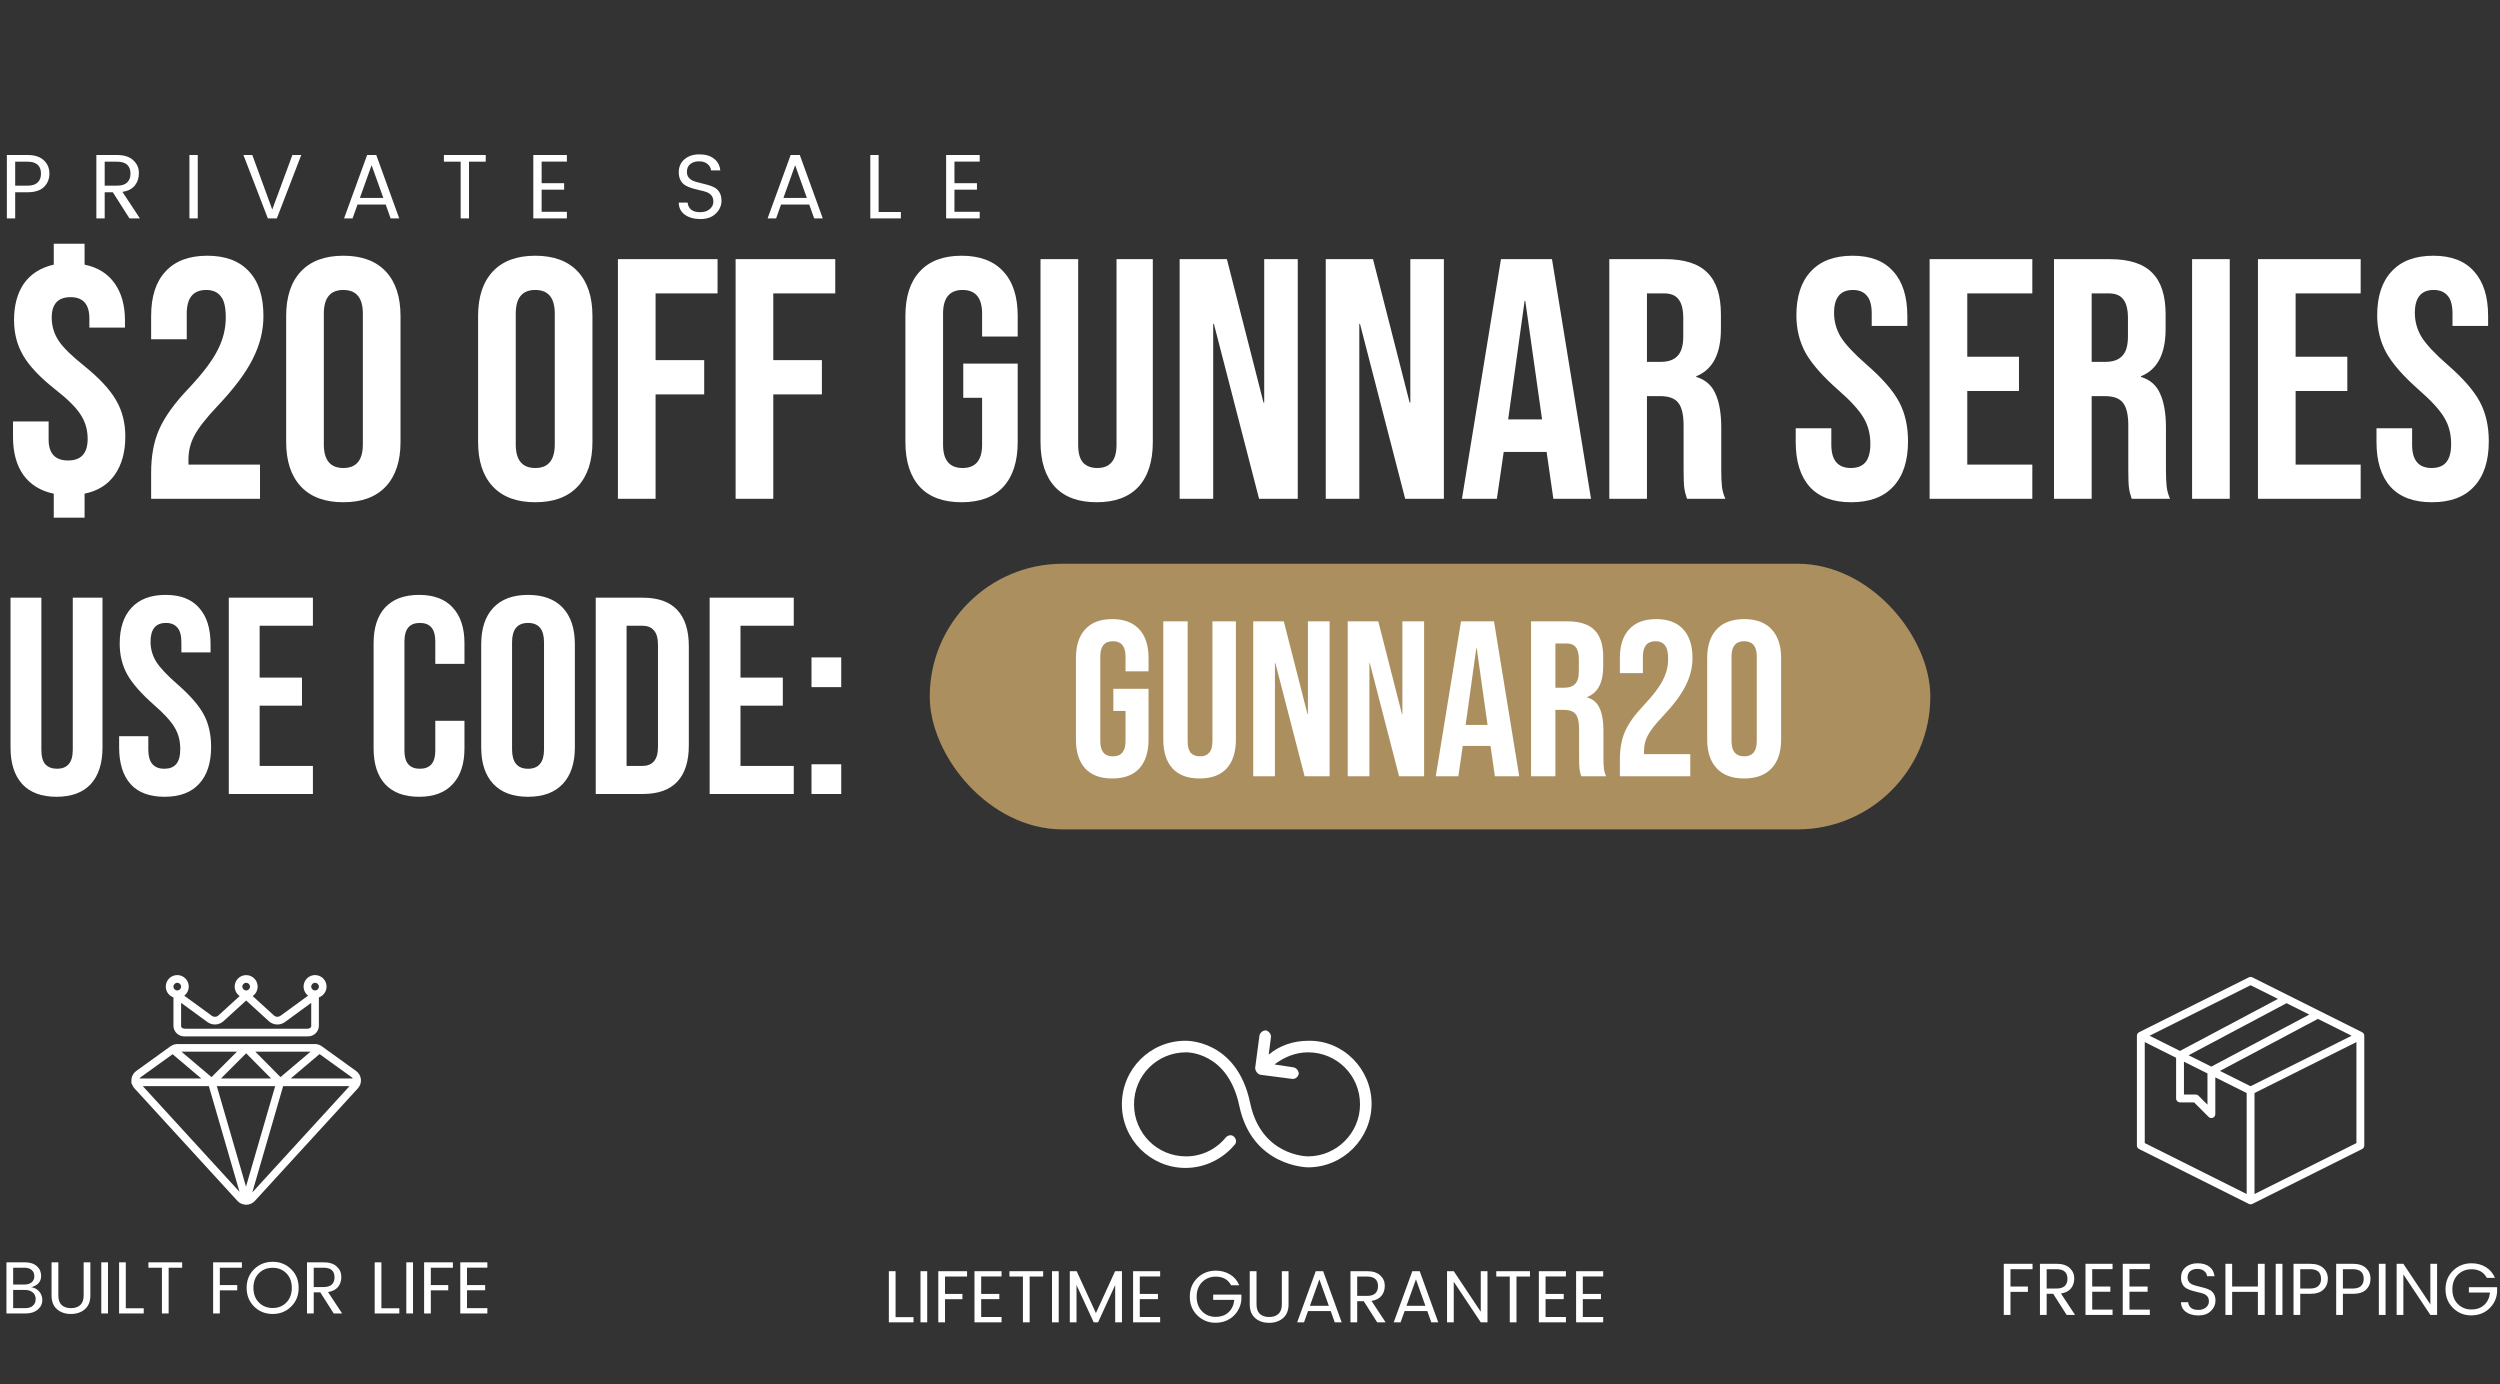
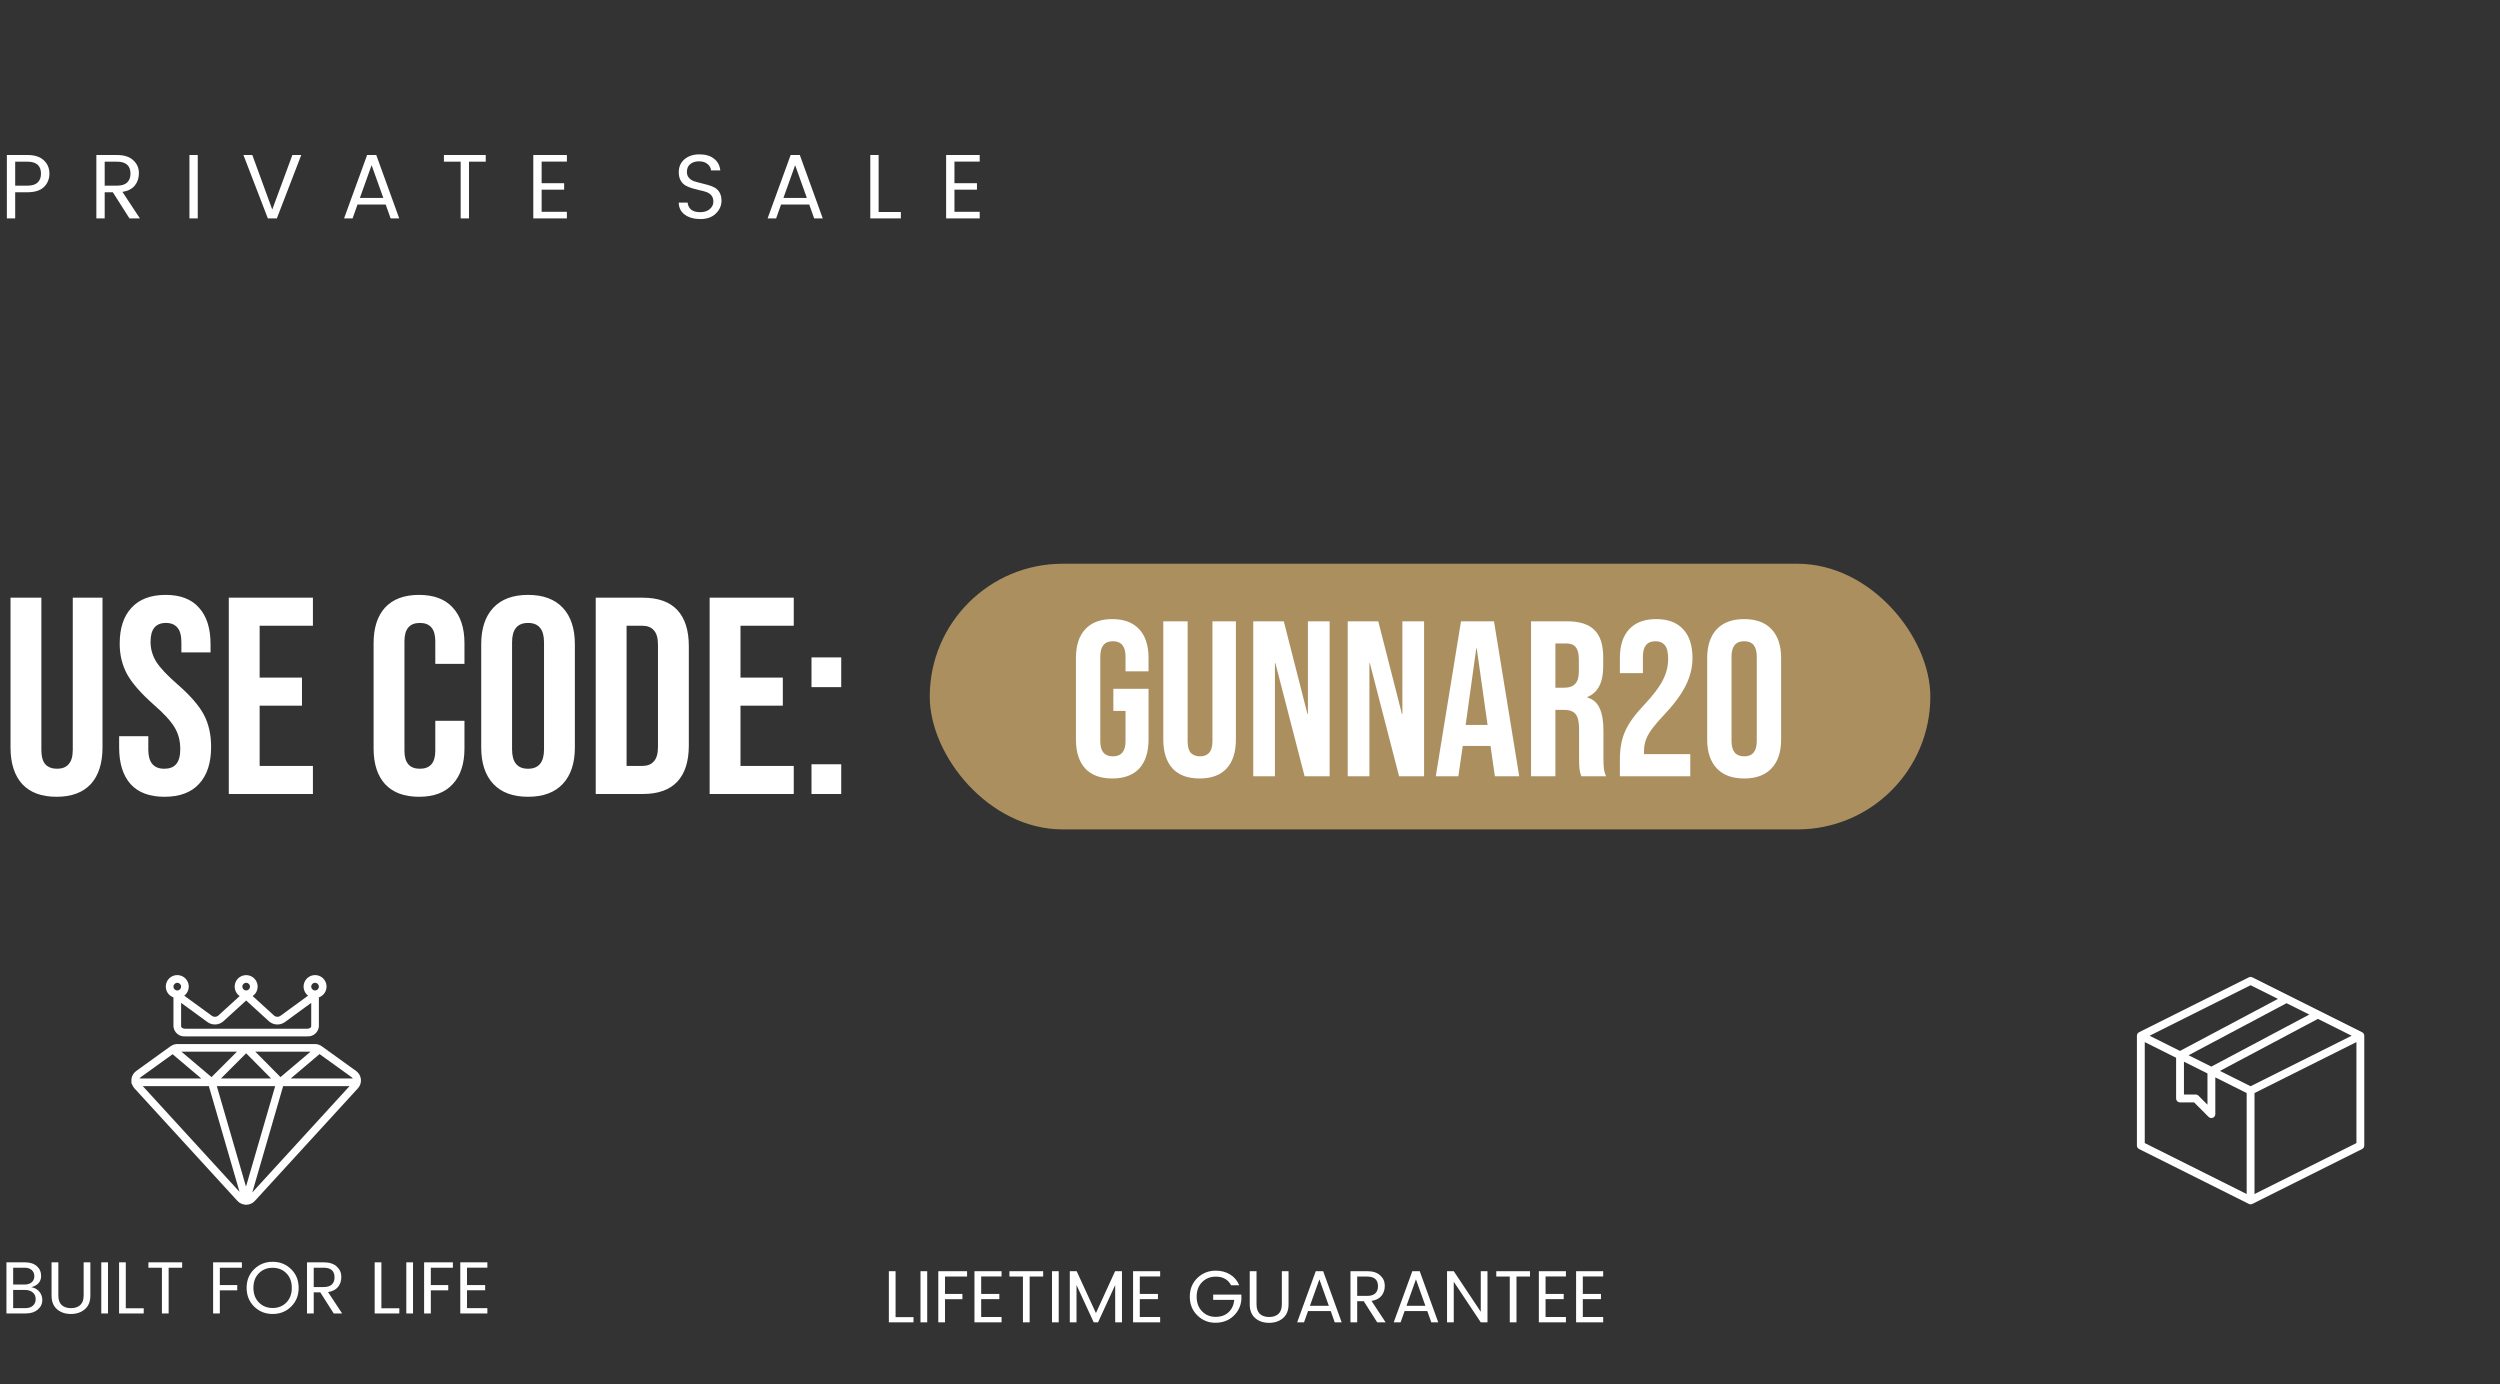
<svg xmlns="http://www.w3.org/2000/svg" width="847" height="469" viewBox="0 0 847 469" fill="none">
  <rect x="0" y="0" width="847" height="469" fill="#333333" stroke="none" />
-   <path d="M18.214 167.26C13.729 166.332 10.288 164.205 7.89 160.88C5.57 157.555 4.41 153.301 4.41 148.12V142.784H16.474V148.932C16.474 153.649 18.678 156.008 23.086 156.008C27.494 156.008 29.698 153.572 29.698 148.7C29.698 145.684 28.925 142.977 27.378 140.58C25.832 138.105 22.97 135.244 18.794 131.996C13.613 127.897 9.978 124.069 7.89 120.512C5.802 116.955 4.758 112.933 4.758 108.448C4.758 103.421 5.88 99.284 8.122 96.036C10.442 92.788 13.806 90.661 18.214 89.656V82.58H28.654V89.656C33.14 90.584 36.542 92.711 38.862 96.036C41.182 99.284 42.342 103.499 42.342 108.68V111H30.278V107.868C30.278 103.073 28.152 100.676 23.898 100.676C19.645 100.676 17.518 102.996 17.518 107.636C17.518 110.42 18.292 113.011 19.838 115.408C21.385 117.728 24.246 120.551 28.422 123.876C33.604 128.052 37.238 131.957 39.326 135.592C41.414 139.149 42.458 143.248 42.458 147.888C42.458 153.147 41.26 157.477 38.862 160.88C36.542 164.205 33.14 166.332 28.654 167.26V175.38H18.214V167.26ZM51.204 160.184C51.204 154.384 52.132 149.435 53.988 145.336C55.844 141.16 59.169 136.559 63.964 131.532C68.681 126.505 71.929 122.213 73.708 118.656C75.564 115.099 76.492 111.387 76.492 107.52C76.492 104.04 75.912 101.643 74.752 100.328C73.669 98.936 72.045 98.24 69.88 98.24C65.472 98.24 63.268 100.908 63.268 106.244V114.944H51.204V107.056C51.204 100.483 52.828 95.456 56.076 91.976C59.324 88.419 64.041 86.64 70.228 86.64C76.414 86.64 81.132 88.419 84.38 91.976C87.628 95.456 89.252 100.483 89.252 107.056C89.252 112.005 88.053 116.839 85.656 121.556C83.336 126.273 79.276 131.687 73.476 137.796C69.686 141.817 67.134 145.104 65.82 147.656C64.505 150.131 63.848 152.799 63.848 155.66V157.4H88.092V169H51.204V160.184ZM116.325 170.16C110.061 170.16 105.266 168.381 101.941 164.824C98.616 161.267 96.953 156.24 96.953 149.744V107.056C96.953 100.56 98.616 95.533 101.941 91.976C105.266 88.419 110.061 86.64 116.325 86.64C122.589 86.64 127.384 88.419 130.709 91.976C134.034 95.533 135.697 100.56 135.697 107.056V149.744C135.697 156.24 134.034 161.267 130.709 164.824C127.384 168.381 122.589 170.16 116.325 170.16ZM116.325 158.56C120.733 158.56 122.937 155.892 122.937 150.556V106.244C122.937 100.908 120.733 98.24 116.325 98.24C111.917 98.24 109.713 100.908 109.713 106.244V150.556C109.713 155.892 111.917 158.56 116.325 158.56ZM181.348 170.16C175.084 170.16 170.29 168.381 166.964 164.824C163.639 161.267 161.976 156.24 161.976 149.744V107.056C161.976 100.56 163.639 95.533 166.964 91.976C170.29 88.419 175.084 86.64 181.348 86.64C187.612 86.64 192.407 88.419 195.732 91.976C199.058 95.533 200.72 100.56 200.72 107.056V149.744C200.72 156.24 199.058 161.267 195.732 164.824C192.407 168.381 187.612 170.16 181.348 170.16ZM181.348 158.56C185.756 158.56 187.96 155.892 187.96 150.556V106.244C187.96 100.908 185.756 98.24 181.348 98.24C176.94 98.24 174.736 100.908 174.736 106.244V150.556C174.736 155.892 176.94 158.56 181.348 158.56ZM209.35 87.8H243.106V99.4H222.11V122.02H238.582V133.62H222.11V169H209.35V87.8ZM249.225 87.8H282.981V99.4H261.985V122.02H278.457V133.62H261.985V169H249.225V87.8ZM325.774 170.16C319.587 170.16 314.87 168.42 311.622 164.94C308.374 161.383 306.75 156.317 306.75 149.744V107.056C306.75 100.483 308.374 95.456 311.622 91.976C314.87 88.419 319.587 86.64 325.774 86.64C331.961 86.64 336.678 88.419 339.926 91.976C343.174 95.456 344.798 100.483 344.798 107.056V114.016H332.734V106.244C332.734 100.908 330.53 98.24 326.122 98.24C321.714 98.24 319.51 100.908 319.51 106.244V150.672C319.51 155.931 321.714 158.56 326.122 158.56C330.53 158.56 332.734 155.931 332.734 150.672V134.78H326.354V123.18H344.798V149.744C344.798 156.317 343.174 161.383 339.926 164.94C336.678 168.42 331.961 170.16 325.774 170.16ZM371.55 170.16C365.364 170.16 360.646 168.42 357.398 164.94C354.15 161.383 352.526 156.317 352.526 149.744V87.8H365.286V150.672C365.286 153.456 365.828 155.467 366.91 156.704C368.07 157.941 369.694 158.56 371.782 158.56C373.87 158.56 375.456 157.941 376.538 156.704C377.698 155.467 378.278 153.456 378.278 150.672V87.8H390.574V149.744C390.574 156.317 388.95 161.383 385.702 164.94C382.454 168.42 377.737 170.16 371.55 170.16ZM399.662 87.8H415.67L428.082 136.404H428.314V87.8H439.682V169H426.574L411.262 109.724H411.03V169H399.662V87.8ZM449.166 87.8H465.174L477.586 136.404H477.818V87.8H489.186V169H476.078L460.766 109.724H460.534V169H449.166V87.8ZM508.53 87.8H525.814L539.038 169H526.278L523.958 152.876V153.108H509.458L507.138 169H495.306L508.53 87.8ZM522.45 142.088L516.766 101.952H516.534L510.966 142.088H522.45ZM545.229 87.8H564.137C570.71 87.8 575.505 89.347 578.521 92.44C581.537 95.456 583.045 100.135 583.045 106.476V111.464C583.045 119.893 580.261 125.229 574.693 127.472V127.704C577.786 128.632 579.951 130.527 581.189 133.388C582.503 136.249 583.161 140.077 583.161 144.872V159.14C583.161 161.46 583.238 163.355 583.393 164.824C583.547 166.216 583.934 167.608 584.553 169H571.561C571.097 167.685 570.787 166.448 570.633 165.288C570.478 164.128 570.401 162.04 570.401 159.024V144.176C570.401 140.464 569.782 137.873 568.545 136.404C567.385 134.935 565.335 134.2 562.397 134.2H557.989V169H545.229V87.8ZM562.629 122.6C565.181 122.6 567.075 121.943 568.313 120.628C569.627 119.313 570.285 117.109 570.285 114.016V107.752C570.285 104.813 569.743 102.687 568.661 101.372C567.655 100.057 566.031 99.4 563.789 99.4H557.989V122.6H562.629ZM627.18 170.16C620.993 170.16 616.315 168.42 613.144 164.94C609.973 161.383 608.388 156.317 608.388 149.744V145.104H620.452V150.672C620.452 155.931 622.656 158.56 627.064 158.56C629.229 158.56 630.853 157.941 631.936 156.704C633.096 155.389 633.676 153.301 633.676 150.44C633.676 147.037 632.903 144.06 631.356 141.508C629.809 138.879 626.948 135.747 622.772 132.112C617.513 127.472 613.84 123.296 611.752 119.584C609.664 115.795 608.62 111.541 608.62 106.824C608.62 100.405 610.244 95.456 613.492 91.976C616.74 88.419 621.457 86.64 627.644 86.64C633.753 86.64 638.355 88.419 641.448 91.976C644.619 95.456 646.204 100.483 646.204 107.056V110.42H634.14V106.244C634.14 103.46 633.599 101.449 632.516 100.212C631.433 98.897 629.848 98.24 627.76 98.24C623.507 98.24 621.38 100.831 621.38 106.012C621.38 108.951 622.153 111.696 623.7 114.248C625.324 116.8 628.224 119.893 632.4 123.528C637.736 128.168 641.409 132.383 643.42 136.172C645.431 139.961 646.436 144.408 646.436 149.512C646.436 156.163 644.773 161.267 641.448 164.824C638.2 168.381 633.444 170.16 627.18 170.16ZM653.752 87.8H688.552V99.4H666.512V120.86H684.028V132.46H666.512V157.4H688.552V169H653.752V87.8ZM695.893 87.8H714.801C721.374 87.8 726.169 89.347 729.185 92.44C732.201 95.456 733.709 100.135 733.709 106.476V111.464C733.709 119.893 730.925 125.229 725.357 127.472V127.704C728.45 128.632 730.615 130.527 731.853 133.388C733.167 136.249 733.825 140.077 733.825 144.872V159.14C733.825 161.46 733.902 163.355 734.057 164.824C734.211 166.216 734.598 167.608 735.217 169H722.225C721.761 167.685 721.451 166.448 721.297 165.288C721.142 164.128 721.065 162.04 721.065 159.024V144.176C721.065 140.464 720.446 137.873 719.209 136.404C718.049 134.935 715.999 134.2 713.061 134.2H708.653V169H695.893V87.8ZM713.293 122.6C715.845 122.6 717.739 121.943 718.977 120.628C720.291 119.313 720.949 117.109 720.949 114.016V107.752C720.949 104.813 720.407 102.687 719.325 101.372C718.319 100.057 716.695 99.4 714.453 99.4H708.653V122.6H713.293ZM742.678 87.8H755.438V169H742.678V87.8ZM764.994 87.8H799.794V99.4H777.754V120.86H795.27V132.46H777.754V157.4H799.794V169H764.994V87.8ZM823.949 170.16C817.763 170.16 813.084 168.42 809.913 164.94C806.743 161.383 805.157 156.317 805.157 149.744V145.104H817.221V150.672C817.221 155.931 819.425 158.56 823.833 158.56C825.999 158.56 827.623 157.941 828.705 156.704C829.865 155.389 830.445 153.301 830.445 150.44C830.445 147.037 829.672 144.06 828.125 141.508C826.579 138.879 823.717 135.747 819.541 132.112C814.283 127.472 810.609 123.296 808.521 119.584C806.433 115.795 805.389 111.541 805.389 106.824C805.389 100.405 807.013 95.456 810.261 91.976C813.509 88.419 818.227 86.64 824.413 86.64C830.523 86.64 835.124 88.419 838.217 91.976C841.388 95.456 842.973 100.483 842.973 107.056V110.42H830.909V106.244C830.909 103.46 830.368 101.449 829.285 100.212C828.203 98.897 826.617 98.24 824.529 98.24C820.276 98.24 818.149 100.831 818.149 106.012C818.149 108.951 818.923 111.696 820.469 114.248C822.093 116.8 824.993 119.893 829.169 123.528C834.505 128.168 838.179 132.383 840.189 136.172C842.2 139.961 843.205 144.408 843.205 149.512C843.205 156.163 841.543 161.267 838.217 164.824C834.969 168.381 830.213 170.16 823.949 170.16Z" fill="white" />
  <path d="M19.147 269.95C14.08 269.95 10.217 268.525 7.557 265.675C4.897 262.762 3.567 258.613 3.567 253.23V202.5H14.017V253.99C14.017 256.27 14.46 257.917 15.347 258.93C16.297 259.943 17.627 260.45 19.337 260.45C21.047 260.45 22.345 259.943 23.232 258.93C24.182 257.917 24.657 256.27 24.657 253.99V202.5H34.727V253.23C34.727 258.613 33.397 262.762 30.737 265.675C28.077 268.525 24.213 269.95 19.147 269.95ZM55.754 269.95C50.688 269.95 46.856 268.525 44.259 265.675C41.663 262.762 40.364 258.613 40.364 253.23V249.43H50.244V253.99C50.244 258.297 52.049 260.45 55.659 260.45C57.433 260.45 58.763 259.943 59.649 258.93C60.599 257.853 61.074 256.143 61.074 253.8C61.074 251.013 60.441 248.575 59.174 246.485C57.908 244.332 55.564 241.767 52.144 238.79C47.838 234.99 44.829 231.57 43.119 228.53C41.409 225.427 40.554 221.943 40.554 218.08C40.554 212.823 41.884 208.77 44.544 205.92C47.204 203.007 51.068 201.55 56.134 201.55C61.138 201.55 64.906 203.007 67.439 205.92C70.036 208.77 71.334 212.887 71.334 218.27V221.025H61.454V217.605C61.454 215.325 61.011 213.678 60.124 212.665C59.238 211.588 57.939 211.05 56.229 211.05C52.746 211.05 51.004 213.172 51.004 217.415C51.004 219.822 51.638 222.07 52.904 224.16C54.234 226.25 56.609 228.783 60.029 231.76C64.399 235.56 67.408 239.012 69.054 242.115C70.701 245.218 71.524 248.86 71.524 253.04C71.524 258.487 70.163 262.667 67.439 265.58C64.779 268.493 60.884 269.95 55.754 269.95ZM77.516 202.5H106.016V212H87.966V229.575H102.311V239.075H87.966V259.5H106.016V269H77.516V202.5ZM141.968 269.95C136.964 269.95 133.133 268.525 130.473 265.675C127.876 262.825 126.578 258.803 126.578 253.61V217.89C126.578 212.697 127.876 208.675 130.473 205.825C133.133 202.975 136.964 201.55 141.968 201.55C146.971 201.55 150.771 202.975 153.368 205.825C156.028 208.675 157.358 212.697 157.358 217.89V224.92H147.478V217.225C147.478 213.108 145.736 211.05 142.253 211.05C138.769 211.05 137.028 213.108 137.028 217.225V254.37C137.028 258.423 138.769 260.45 142.253 260.45C145.736 260.45 147.478 258.423 147.478 254.37V244.205H157.358V253.61C157.358 258.803 156.028 262.825 153.368 265.675C150.771 268.525 146.971 269.95 141.968 269.95ZM178.9 269.95C173.77 269.95 169.844 268.493 167.12 265.58C164.397 262.667 163.035 258.55 163.035 253.23V218.27C163.035 212.95 164.397 208.833 167.12 205.92C169.844 203.007 173.77 201.55 178.9 201.55C184.03 201.55 187.957 203.007 190.68 205.92C193.404 208.833 194.765 212.95 194.765 218.27V253.23C194.765 258.55 193.404 262.667 190.68 265.58C187.957 268.493 184.03 269.95 178.9 269.95ZM178.9 260.45C182.51 260.45 184.315 258.265 184.315 253.895V217.605C184.315 213.235 182.51 211.05 178.9 211.05C175.29 211.05 173.485 213.235 173.485 217.605V253.895C173.485 258.265 175.29 260.45 178.9 260.45ZM201.833 202.5H217.793C222.986 202.5 226.881 203.893 229.478 206.68C232.074 209.467 233.373 213.552 233.373 218.935V252.565C233.373 257.948 232.074 262.033 229.478 264.82C226.881 267.607 222.986 269 217.793 269H201.833V202.5ZM217.603 259.5C219.313 259.5 220.611 258.993 221.498 257.98C222.448 256.967 222.923 255.32 222.923 253.04V218.46C222.923 216.18 222.448 214.533 221.498 213.52C220.611 212.507 219.313 212 217.603 212H212.283V259.5H217.603ZM240.426 202.5H268.926V212H250.876V229.575H265.221V239.075H250.876V259.5H268.926V269H240.426V202.5ZM274.938 222.735H285.008V232.805H274.938V222.735ZM274.938 258.93H285.008V269H274.938V258.93Z" fill="white" />
  <rect x="315" y="191" width="339" height="90" rx="45" fill="#AB8F5F" />
  <path d="M376.827 263.75C372.827 263.75 369.777 262.625 367.677 260.375C365.577 258.075 364.527 254.8 364.527 250.55V222.95C364.527 218.7 365.577 215.45 367.677 213.2C369.777 210.9 372.827 209.75 376.827 209.75C380.827 209.75 383.877 210.9 385.977 213.2C388.077 215.45 389.127 218.7 389.127 222.95V227.45H381.327V222.425C381.327 218.975 379.902 217.25 377.052 217.25C374.202 217.25 372.777 218.975 372.777 222.425V251.15C372.777 254.55 374.202 256.25 377.052 256.25C379.902 256.25 381.327 254.55 381.327 251.15V240.875H377.202V233.375H389.127V250.55C389.127 254.8 388.077 258.075 385.977 260.375C383.877 262.625 380.827 263.75 376.827 263.75ZM406.424 263.75C402.424 263.75 399.374 262.625 397.274 260.375C395.174 258.075 394.124 254.8 394.124 250.55V210.5H402.374V251.15C402.374 252.95 402.724 254.25 403.424 255.05C404.174 255.85 405.224 256.25 406.574 256.25C407.924 256.25 408.949 255.85 409.649 255.05C410.399 254.25 410.774 252.95 410.774 251.15V210.5H418.724V250.55C418.724 254.8 417.674 258.075 415.574 260.375C413.474 262.625 410.424 263.75 406.424 263.75ZM424.599 210.5H434.949L442.974 241.925H443.124V210.5H450.474V263H441.999L432.099 224.675H431.949V263H424.599V210.5ZM456.606 210.5H466.956L474.981 241.925H475.131V210.5H482.481V263H474.006L464.106 224.675H463.956V263H456.606V210.5ZM494.988 210.5H506.163L514.713 263H506.463L504.963 252.575V252.725H495.588L494.088 263H486.438L494.988 210.5ZM503.988 245.6L500.313 219.65H500.163L496.563 245.6H503.988ZM518.716 210.5H530.941C535.191 210.5 538.291 211.5 540.241 213.5C542.191 215.45 543.166 218.475 543.166 222.575V225.8C543.166 231.25 541.366 234.7 537.766 236.15V236.3C539.766 236.9 541.166 238.125 541.966 239.975C542.816 241.825 543.241 244.3 543.241 247.4V256.625C543.241 258.125 543.291 259.35 543.391 260.3C543.491 261.2 543.741 262.1 544.141 263H535.741C535.441 262.15 535.241 261.35 535.141 260.6C535.041 259.85 534.991 258.5 534.991 256.55V246.95C534.991 244.55 534.591 242.875 533.791 241.925C533.041 240.975 531.716 240.5 529.816 240.5H526.966V263H518.716V210.5ZM529.966 233C531.616 233 532.841 232.575 533.641 231.725C534.491 230.875 534.916 229.45 534.916 227.45V223.4C534.916 221.5 534.566 220.125 533.866 219.275C533.216 218.425 532.166 218 530.716 218H526.966V233H529.966ZM548.815 257.3C548.815 253.55 549.415 250.35 550.615 247.7C551.815 245 553.965 242.025 557.065 238.775C560.115 235.525 562.215 232.75 563.365 230.45C564.565 228.15 565.165 225.75 565.165 223.25C565.165 221 564.79 219.45 564.04 218.6C563.34 217.7 562.29 217.25 560.89 217.25C558.04 217.25 556.615 218.975 556.615 222.425V228.05H548.815V222.95C548.815 218.7 549.865 215.45 551.965 213.2C554.065 210.9 557.115 209.75 561.115 209.75C565.115 209.75 568.165 210.9 570.265 213.2C572.365 215.45 573.415 218.7 573.415 222.95C573.415 226.15 572.64 229.275 571.09 232.325C569.59 235.375 566.965 238.875 563.215 242.825C560.765 245.425 559.115 247.55 558.265 249.2C557.415 250.8 556.99 252.525 556.99 254.375V255.5H572.665V263H548.815V257.3ZM590.919 263.75C586.869 263.75 583.769 262.6 581.619 260.3C579.469 258 578.394 254.75 578.394 250.55V222.95C578.394 218.75 579.469 215.5 581.619 213.2C583.769 210.9 586.869 209.75 590.919 209.75C594.969 209.75 598.069 210.9 600.219 213.2C602.369 215.5 603.444 218.75 603.444 222.95V250.55C603.444 254.75 602.369 258 600.219 260.3C598.069 262.6 594.969 263.75 590.919 263.75ZM590.919 256.25C593.769 256.25 595.194 254.525 595.194 251.075V222.425C595.194 218.975 593.769 217.25 590.919 217.25C588.069 217.25 586.644 218.975 586.644 222.425V251.075C586.644 254.525 588.069 256.25 590.919 256.25Z" fill="white" />
  <path d="M9.3 52.517C11.718 52.517 13.557 53.106 14.818 54.284C16.099 55.462 16.74 56.971 16.74 58.81C16.74 60.649 16.12 62.168 14.88 63.367C13.661 64.545 11.801 65.134 9.3 65.134H5.146V74H2.325V52.517H9.3ZM5.146 62.902H9.3C10.85 62.902 11.997 62.551 12.741 61.848C13.506 61.125 13.888 60.122 13.888 58.841C13.888 56.134 12.359 54.78 9.3 54.78H5.146V62.902ZM35.468 65.134V74H32.647V52.517H39.622C42.04 52.517 43.879 53.106 45.14 54.284C46.421 55.462 47.062 56.909 47.062 58.624C47.062 60.319 46.597 61.734 45.667 62.871C44.737 64.008 43.342 64.721 41.482 65.01L47.403 74H43.869L38.227 65.134H35.468ZM35.468 54.78V62.902H39.622C41.172 62.902 42.319 62.551 43.063 61.848C43.828 61.125 44.21 60.122 44.21 58.841C44.21 56.134 42.681 54.78 39.622 54.78H35.468ZM64.18 74V52.517H67.001V74H64.18ZM90.753 74L82.476 52.517H85.483L92.241 70.993L99.061 52.517H102.068L93.791 74H90.753ZM132.346 74L130.672 69.288H121.124L119.45 74H116.567L124.379 52.517H127.479L135.26 74H132.346ZM121.93 67.056H129.866L125.898 55.958L121.93 67.056ZM150.4 54.78V52.517H164.567V54.78H158.894V74H156.073V54.78H150.4ZM192.061 52.517V54.749H183.505V62.065H191.131V64.266H183.505V71.768H192.061V74H180.684V52.517H192.061ZM232.723 58.252C232.723 59.037 232.94 59.688 233.374 60.205C233.808 60.722 234.366 61.104 235.048 61.352C235.73 61.6 236.485 61.817 237.311 62.003C238.159 62.189 238.996 62.406 239.822 62.654C240.67 62.881 241.434 63.181 242.116 63.553C242.798 63.925 243.356 64.483 243.79 65.227C244.224 65.971 244.441 66.891 244.441 67.986C244.441 69.66 243.801 71.117 242.519 72.357C241.238 73.597 239.502 74.217 237.311 74.217C235.141 74.217 233.374 73.721 232.01 72.729C230.646 71.716 229.964 70.352 229.964 68.637H232.971C233.054 69.608 233.436 70.394 234.118 70.993C234.821 71.592 235.854 71.892 237.218 71.892C238.582 71.892 239.667 71.541 240.473 70.838C241.279 70.135 241.682 69.319 241.682 68.389C241.682 67.438 241.465 66.715 241.031 66.219C240.597 65.702 240.039 65.32 239.357 65.072C238.675 64.824 237.911 64.617 237.063 64.452C236.237 64.266 235.4 64.049 234.552 63.801C233.726 63.553 232.971 63.243 232.289 62.871C231.607 62.478 231.049 61.91 230.615 61.166C230.181 60.401 229.964 59.461 229.964 58.345C229.964 56.526 230.605 55.069 231.886 53.974C233.188 52.858 234.873 52.3 236.939 52.3C239.027 52.3 240.68 52.786 241.899 53.757C243.139 54.708 243.852 56.03 244.038 57.725H240.907C240.825 56.878 240.422 56.154 239.698 55.555C238.996 54.956 238.035 54.656 236.815 54.656C235.617 54.656 234.635 54.966 233.87 55.586C233.106 56.185 232.723 57.074 232.723 58.252ZM275.842 74L274.168 69.288H264.62L262.946 74H260.063L267.875 52.517H270.975L278.756 74H275.842ZM265.426 67.056H273.362L269.394 55.958L265.426 67.056ZM294.857 52.517H297.678V71.83H305.211V74H294.857V52.517ZM331.924 52.517V54.749H323.368V62.065H330.994V64.266H323.368V71.768H331.924V74H320.547V52.517H331.924Z" fill="white" />
  <path d="M58.765 337.919V347.724C58.911 349.732 60.645 351.247 62.654 351.123H104.146C106.155 351.247 107.889 349.732 108.036 347.724V337.919C109.715 337.327 110.779 335.672 110.619 333.9C110.459 332.127 109.116 330.689 107.358 330.408C105.6 330.128 103.876 331.076 103.172 332.71C102.468 334.345 102.963 336.249 104.374 337.334L94.948 344.206C94.323 344.618 93.506 344.588 92.914 344.129L85.605 337.469C87.008 336.503 87.62 334.737 87.115 333.11C86.609 331.482 85.104 330.374 83.4 330.374C81.697 330.374 80.191 331.482 79.686 333.11C79.18 334.737 79.792 336.503 81.196 337.469L73.887 344.134C73.294 344.592 72.478 344.623 71.853 344.211L62.426 337.339C63.839 336.257 64.338 334.353 63.635 332.717C62.934 331.081 61.211 330.131 59.453 330.409C57.694 330.687 56.349 332.123 56.187 333.896C56.025 335.668 57.086 337.326 58.765 337.919ZM106.739 332.971C107.456 332.971 108.036 333.551 108.036 334.267C108.036 334.983 107.456 335.564 106.739 335.564C106.023 335.564 105.443 334.983 105.443 334.267C105.443 333.551 106.023 332.971 106.739 332.971ZM83.4 332.971C84.117 332.971 84.697 333.551 84.697 334.267C84.697 334.983 84.117 335.564 83.4 335.564C82.684 335.564 82.104 334.983 82.104 334.267C82.104 333.551 82.684 332.971 83.4 332.971ZM70.323 346.307C71.945 347.449 74.137 347.342 75.641 346.047L83.4 338.969L91.165 346.051C92.669 347.346 94.86 347.452 96.482 346.31L105.443 339.765V347.724C105.443 348.105 104.888 348.53 104.146 348.53H62.654C61.913 348.53 61.358 348.105 61.358 347.724V339.765L70.323 346.307ZM60.061 332.971C60.778 332.971 61.358 333.551 61.358 334.267C61.358 334.983 60.778 335.564 60.061 335.564C59.345 335.564 58.765 334.983 58.765 334.267C58.765 333.551 59.345 332.971 60.061 332.971Z" fill="white" />
  <path d="M44.761 367.422C44.934 367.9 45.198 368.34 45.539 368.718L80.456 406.88C81.111 407.585 82.001 408.029 82.958 408.128C83.065 408.157 83.175 408.173 83.286 408.174C83.302 408.174 83.316 408.168 83.333 408.168H83.415C84.53 408.164 85.592 407.694 86.345 406.872L121.261 368.717C122.023 367.886 122.391 366.77 122.275 365.649C122.158 364.529 121.568 363.512 120.652 362.855L109.015 354.472C108.336 353.982 107.519 353.718 106.681 353.719H60.12C59.352 353.721 58.601 353.946 57.958 354.367H57.95C57.895 354.404 57.836 354.431 57.783 354.469L46.146 362.855C45.23 363.514 44.64 364.533 44.522 365.655C44.494 365.944 44.498 366.237 44.534 366.526C44.52 366.578 44.509 366.632 44.502 366.685C44.508 366.952 44.599 367.21 44.761 367.422ZM48.378 367.982H70.757L81.158 403.81L48.378 367.982ZM83.343 402.031L73.458 367.982H93.228L83.343 402.031ZM85.475 403.994L95.928 367.982H118.422L85.475 403.994ZM108.261 357.124L119.139 364.959C119.299 365.072 119.431 365.219 119.528 365.389H98.494L108.261 357.124ZM105.205 356.313L95.032 364.921L86.512 356.313H105.205ZM91.85 365.389H74.864L83.4 356.854L91.85 365.389ZM80.274 356.313L71.662 364.924L61.48 356.313H80.274ZM47.662 364.959L58.477 357.168L68.191 365.389H47.274C47.37 365.219 47.502 365.073 47.662 364.959Z" fill="white" />
  <path d="M2.184 427.675H8.384C10.151 427.675 11.517 428.108 12.484 428.975C13.451 429.825 13.934 430.925 13.934 432.275C13.934 434.208 12.826 435.483 10.609 436.1C11.726 436.283 12.626 436.783 13.309 437.6C13.992 438.417 14.334 439.358 14.334 440.425C14.334 441.742 13.817 442.833 12.784 443.7C11.767 444.567 10.401 445 8.684 445H2.184V427.675ZM4.459 429.5V435.2H8.284C9.334 435.2 10.151 434.95 10.734 434.45C11.334 433.933 11.634 433.242 11.634 432.375C11.634 431.492 11.334 430.792 10.734 430.275C10.151 429.758 9.334 429.5 8.284 429.5H4.459ZM4.459 443.2H8.559C9.659 443.2 10.517 442.925 11.134 442.375C11.767 441.825 12.084 441.075 12.084 440.125C12.084 439.158 11.742 438.4 11.059 437.85C10.392 437.3 9.501 437.025 8.384 437.025H4.459V443.2ZM17.467 438.925V427.675H19.767V438.925C19.767 440.358 20.142 441.433 20.892 442.15C21.658 442.85 22.708 443.2 24.042 443.2C25.375 443.2 26.425 442.85 27.192 442.15C27.958 441.433 28.342 440.358 28.342 438.925V427.675H30.617V438.925C30.617 440.958 29.992 442.508 28.742 443.575C27.508 444.642 25.933 445.175 24.017 445.175C22.117 445.175 20.55 444.642 19.317 443.575C18.083 442.508 17.467 440.958 17.467 438.925ZM34.313 445V427.675H36.588V445H34.313ZM40.343 427.675H42.618V443.25H48.693V445H40.343V427.675ZM50.286 429.5V427.675H61.711V429.5H57.136V445H54.861V429.5H50.286ZM72.204 445V427.675H81.954V429.5H74.479V435.375H80.379V437.175H74.479V445H72.204ZM97.034 441.275C98.251 440.025 98.859 438.375 98.859 436.325C98.859 434.275 98.251 432.633 97.034 431.4C95.818 430.15 94.26 429.525 92.359 429.525C90.476 429.525 88.918 430.15 87.684 431.4C86.468 432.633 85.859 434.275 85.859 436.325C85.859 438.375 86.476 440.025 87.71 441.275C88.943 442.525 90.501 443.15 92.385 443.15C94.268 443.15 95.818 442.525 97.034 441.275ZM92.385 445.175C89.901 445.175 87.809 444.342 86.109 442.675C84.409 440.992 83.559 438.875 83.559 436.325C83.559 433.758 84.409 431.65 86.109 430C87.809 428.333 89.901 427.5 92.385 427.5C94.868 427.5 96.951 428.333 98.635 430C100.334 431.65 101.184 433.758 101.184 436.325C101.184 438.892 100.334 441.008 98.635 442.675C96.951 444.342 94.868 445.175 92.385 445.175ZM106.29 437.85V445H104.015V427.675H109.64C111.59 427.675 113.073 428.15 114.09 429.1C115.123 430.05 115.64 431.217 115.64 432.6C115.64 433.967 115.265 435.108 114.515 436.025C113.765 436.942 112.64 437.517 111.14 437.75L115.915 445H113.065L108.515 437.85H106.29ZM106.29 429.5V436.05H109.64C110.89 436.05 111.815 435.767 112.415 435.2C113.032 434.617 113.34 433.808 113.34 432.775C113.34 430.592 112.107 429.5 109.64 429.5H106.29ZM126.94 427.675H129.215V443.25H135.29V445H126.94V427.675ZM137.658 445V427.675H139.933V445H137.658ZM143.688 445V427.675H153.438V429.5H145.963V435.375H151.863V437.175H145.963V445H143.688ZM165.119 427.675V429.475H158.219V435.375H164.369V437.15H158.219V443.2H165.119V445H155.944V427.675H165.119Z" fill="white" />
-   <path d="M464.692 373.957C464.692 385.707 455.096 395.498 443.15 395.498C442.954 395.498 424.154 395.303 419.846 374.544C415.929 356.136 401.829 356.528 401.829 356.528C392.038 356.528 384.204 364.361 384.204 374.153C384.204 383.944 392.038 391.778 401.829 391.778C407.117 391.778 412.013 389.428 415.342 385.315C416.125 384.532 417.3 384.336 418.083 385.119C418.867 385.903 419.063 387.078 418.279 387.861C414.167 392.757 408.096 395.694 401.633 395.694C389.883 395.694 380.092 386.098 380.092 374.153C380.092 362.207 389.688 352.611 401.633 352.611C401.633 352.611 419.063 352.023 423.567 373.761C427.288 391.386 442.367 391.778 443.15 391.778C452.746 391.778 460.775 383.944 460.775 374.153C460.775 364.361 452.942 356.528 443.15 356.528C439.038 356.528 435.121 358.094 431.792 360.64L438.254 361.619C439.233 361.815 440.017 362.794 440.017 363.773C439.821 364.753 439.038 365.536 438.058 365.536H437.863L427.288 364.165C426.7 364.165 426.113 363.773 425.721 363.186C425.329 362.598 425.133 362.011 425.329 361.228L426.7 350.848C426.896 349.869 427.875 349.086 428.854 349.086C429.833 349.282 430.617 350.261 430.617 351.24L429.833 357.311C433.554 354.178 438.254 352.611 443.346 352.611C455.096 352.415 464.692 362.207 464.692 373.957Z" fill="white" />
  <path d="M301.146 430.675H303.421V446.25H309.496V448H301.146V430.675ZM311.863 448V430.675H314.138V448H311.863ZM317.894 448V430.675H327.644V432.5H320.169V438.375H326.069V440.175H320.169V448H317.894ZM339.324 430.675V432.475H332.424V438.375H338.574V440.15H332.424V446.2H339.324V448H330.149V430.675H339.324ZM341.996 432.5V430.675H353.421V432.5H348.846V448H346.571V432.5H341.996ZM356.419 448V430.675H358.694V448H356.419ZM380.124 430.675V448H377.824V435.375L372.024 448H370.549L364.724 435.375V448H362.449V430.675H364.774L371.299 444.875L377.799 430.675H380.124ZM393.06 430.675V432.475H386.16V438.375H392.31V440.15H386.16V446.2H393.06V448H383.885V430.675H393.06ZM411.777 448.15C409.394 448.15 407.352 447.317 405.652 445.65C403.952 443.983 403.102 441.875 403.102 439.325C403.102 436.758 403.952 434.65 405.652 433C407.352 431.333 409.444 430.5 411.927 430.5C413.727 430.5 415.327 430.925 416.727 431.775C418.144 432.625 419.185 433.85 419.852 435.45H417.102C416.069 433.5 414.344 432.525 411.927 432.525C410.044 432.525 408.485 433.15 407.252 434.4C406.035 435.633 405.427 437.275 405.427 439.325C405.427 441.375 406.035 443.025 407.252 444.275C408.485 445.525 410.01 446.15 411.827 446.15C413.66 446.15 415.127 445.633 416.227 444.6C417.344 443.567 417.994 442.167 418.177 440.4H411.027V438.6H420.577V440.4C420.344 442.633 419.419 444.483 417.802 445.95C416.185 447.417 414.177 448.15 411.777 448.15ZM423.411 441.925V430.675H425.711V441.925C425.711 443.358 426.086 444.433 426.836 445.15C427.602 445.85 428.652 446.2 429.986 446.2C431.319 446.2 432.369 445.85 433.136 445.15C433.902 444.433 434.286 443.358 434.286 441.925V430.675H436.561V441.925C436.561 443.958 435.936 445.508 434.686 446.575C433.452 447.642 431.877 448.175 429.961 448.175C428.061 448.175 426.494 447.642 425.261 446.575C424.027 445.508 423.411 443.958 423.411 441.925ZM452.207 448L450.857 444.2H443.157L441.807 448H439.482L445.782 430.675H448.282L454.557 448H452.207ZM443.807 442.4H450.207L447.007 433.45L443.807 442.4ZM459.817 440.85V448H457.542V430.675H463.167C465.117 430.675 466.6 431.15 467.617 432.1C468.65 433.05 469.167 434.217 469.167 435.6C469.167 436.967 468.792 438.108 468.042 439.025C467.292 439.942 466.167 440.517 464.667 440.75L469.442 448H466.592L462.042 440.85H459.817ZM459.817 432.5V439.05H463.167C464.417 439.05 465.342 438.767 465.942 438.2C466.559 437.617 466.867 436.808 466.867 435.775C466.867 433.592 465.634 432.5 463.167 432.5H459.817ZM484.922 448L483.572 444.2H475.872L474.522 448H472.197L478.497 430.675H480.997L487.272 448H484.922ZM476.522 442.4H482.922L479.722 433.45L476.522 442.4ZM501.682 430.675H503.957V448H501.682L492.532 434.25V448H490.257V430.675H492.532L501.682 444.425V430.675ZM506.938 432.5V430.675H518.363V432.5H513.788V448H511.513V432.5H506.938ZM530.535 430.675V432.475H523.635V438.375H529.785V440.15H523.635V446.2H530.535V448H521.36V430.675H530.535ZM543.157 430.675V432.475H536.257V438.375H542.407V440.15H536.257V446.2H543.157V448H533.982V430.675H543.157Z" fill="white" />
  <path d="M800.281 349.718L763.094 331.124C762.909 331.032 762.706 330.984 762.5 330.984C762.294 330.984 762.091 331.032 761.906 331.124L724.719 349.718C724.498 349.829 724.312 349.998 724.183 350.208C724.053 350.418 723.984 350.66 723.984 350.907V388.094C723.983 388.342 724.051 388.586 724.181 388.797C724.311 389.008 724.497 389.179 724.719 389.29L761.906 407.883C762.091 407.976 762.294 408.024 762.5 408.024C762.706 408.024 762.909 407.976 763.094 407.883L800.281 389.29C800.503 389.179 800.689 389.008 800.819 388.797C800.949 388.586 801.017 388.342 801.016 388.094V350.907C801.016 350.66 800.947 350.418 800.817 350.208C800.688 349.998 800.502 349.829 800.281 349.718ZM762.5 368.016L752.118 362.824L785.303 345.196L796.724 350.907L762.5 368.016ZM741.493 357.512L774.678 339.883L782.381 343.735L749.2 361.366L741.493 357.512ZM739.922 359.696L747.891 363.681V374.263L744.845 371.218C744.596 370.969 744.258 370.829 743.906 370.829H739.922V359.696ZM762.5 333.798L771.76 338.422L738.575 356.053L728.282 350.907L762.5 333.798ZM726.641 353.056L737.266 358.368V372.157C737.266 372.509 737.406 372.847 737.655 373.096C737.904 373.345 738.242 373.485 738.594 373.485H743.356L748.28 378.408C748.466 378.594 748.702 378.72 748.96 378.772C749.217 378.823 749.484 378.797 749.727 378.696C749.97 378.596 750.177 378.425 750.323 378.207C750.469 377.989 750.547 377.732 750.547 377.469V365.009L761.172 370.321V404.539L726.641 387.274V353.056ZM763.828 404.539V370.321L798.359 353.056V387.274L763.828 404.539Z" fill="white" />
-   <path d="M678.877 445.5V428.175H688.627V430H681.152V435.875H687.052V437.675H681.152V445.5H678.877ZM693.408 438.35V445.5H691.133V428.175H696.758C698.708 428.175 700.192 428.65 701.208 429.6C702.242 430.55 702.758 431.717 702.758 433.1C702.758 434.467 702.383 435.608 701.633 436.525C700.883 437.442 699.758 438.017 698.258 438.25L703.033 445.5H700.183L695.633 438.35H693.408ZM693.408 430V436.55H696.758C698.008 436.55 698.933 436.267 699.533 435.7C700.15 435.117 700.458 434.308 700.458 433.275C700.458 431.092 699.225 430 696.758 430H693.408ZM715.738 428.175V429.975H708.838V435.875H714.988V437.65H708.838V443.7H715.738V445.5H706.563V428.175H715.738ZM728.36 428.175V429.975H721.46V435.875H727.61V437.65H721.46V443.7H728.36V445.5H719.185V428.175H728.36ZM741.152 432.8C741.152 433.433 741.327 433.958 741.677 434.375C742.027 434.792 742.477 435.1 743.027 435.3C743.577 435.5 744.186 435.675 744.852 435.825C745.536 435.975 746.211 436.15 746.877 436.35C747.561 436.533 748.177 436.775 748.727 437.075C749.277 437.375 749.727 437.825 750.077 438.425C750.427 439.025 750.602 439.767 750.602 440.65C750.602 442 750.086 443.175 749.052 444.175C748.019 445.175 746.619 445.675 744.852 445.675C743.102 445.675 741.677 445.275 740.577 444.475C739.477 443.658 738.927 442.558 738.927 441.175H741.352C741.419 441.958 741.727 442.592 742.277 443.075C742.844 443.558 743.677 443.8 744.777 443.8C745.877 443.8 746.752 443.517 747.402 442.95C748.052 442.383 748.377 441.725 748.377 440.975C748.377 440.208 748.202 439.625 747.852 439.225C747.502 438.808 747.052 438.5 746.502 438.3C745.952 438.1 745.336 437.933 744.652 437.8C743.986 437.65 743.311 437.475 742.627 437.275C741.961 437.075 741.352 436.825 740.802 436.525C740.252 436.208 739.802 435.75 739.452 435.15C739.102 434.533 738.927 433.775 738.927 432.875C738.927 431.408 739.444 430.233 740.477 429.35C741.527 428.45 742.886 428 744.552 428C746.236 428 747.569 428.392 748.552 429.175C749.552 429.942 750.127 431.008 750.277 432.375H747.752C747.686 431.692 747.361 431.108 746.777 430.625C746.211 430.142 745.436 429.9 744.452 429.9C743.486 429.9 742.694 430.15 742.077 430.65C741.461 431.133 741.152 431.85 741.152 432.8ZM764.975 428.175H767.275V445.5H764.975V437.675H756.25V445.5H753.975V428.175H756.25V435.875H764.975V428.175ZM771.016 445.5V428.175H773.291V445.5H771.016ZM782.671 428.175C784.621 428.175 786.105 428.65 787.121 429.6C788.155 430.55 788.671 431.767 788.671 433.25C788.671 434.733 788.171 435.958 787.171 436.925C786.188 437.875 784.688 438.35 782.671 438.35H779.321V445.5H777.046V428.175H782.671ZM779.321 436.55H782.671C783.921 436.55 784.846 436.267 785.446 435.7C786.063 435.117 786.371 434.308 786.371 433.275C786.371 431.092 785.138 430 782.671 430H779.321V436.55ZM797.125 428.175C799.075 428.175 800.558 428.65 801.575 429.6C802.608 430.55 803.125 431.767 803.125 433.25C803.125 434.733 802.625 435.958 801.625 436.925C800.641 437.875 799.141 438.35 797.125 438.35H793.775V445.5H791.5V428.175H797.125ZM793.775 436.55H797.125C798.375 436.55 799.3 436.267 799.9 435.7C800.516 435.117 800.825 434.308 800.825 433.275C800.825 431.092 799.591 430 797.125 430H793.775V436.55ZM805.953 445.5V428.175H808.228V445.5H805.953ZM823.408 428.175H825.683V445.5H823.408L814.258 431.75V445.5H811.983V428.175H814.258L823.408 441.925V428.175ZM837.214 445.65C834.831 445.65 832.789 444.817 831.089 443.15C829.389 441.483 828.539 439.375 828.539 436.825C828.539 434.258 829.389 432.15 831.089 430.5C832.789 428.833 834.881 428 837.364 428C839.164 428 840.764 428.425 842.164 429.275C843.581 430.125 844.622 431.35 845.289 432.95H842.539C841.506 431 839.781 430.025 837.364 430.025C835.481 430.025 833.922 430.65 832.689 431.9C831.472 433.133 830.864 434.775 830.864 436.825C830.864 438.875 831.472 440.525 832.689 441.775C833.922 443.025 835.447 443.65 837.264 443.65C839.097 443.65 840.564 443.133 841.664 442.1C842.781 441.067 843.431 439.667 843.614 437.9H836.464V436.1H846.014V437.9C845.781 440.133 844.856 441.983 843.239 443.45C841.622 444.917 839.614 445.65 837.214 445.65Z" fill="white" />
</svg>